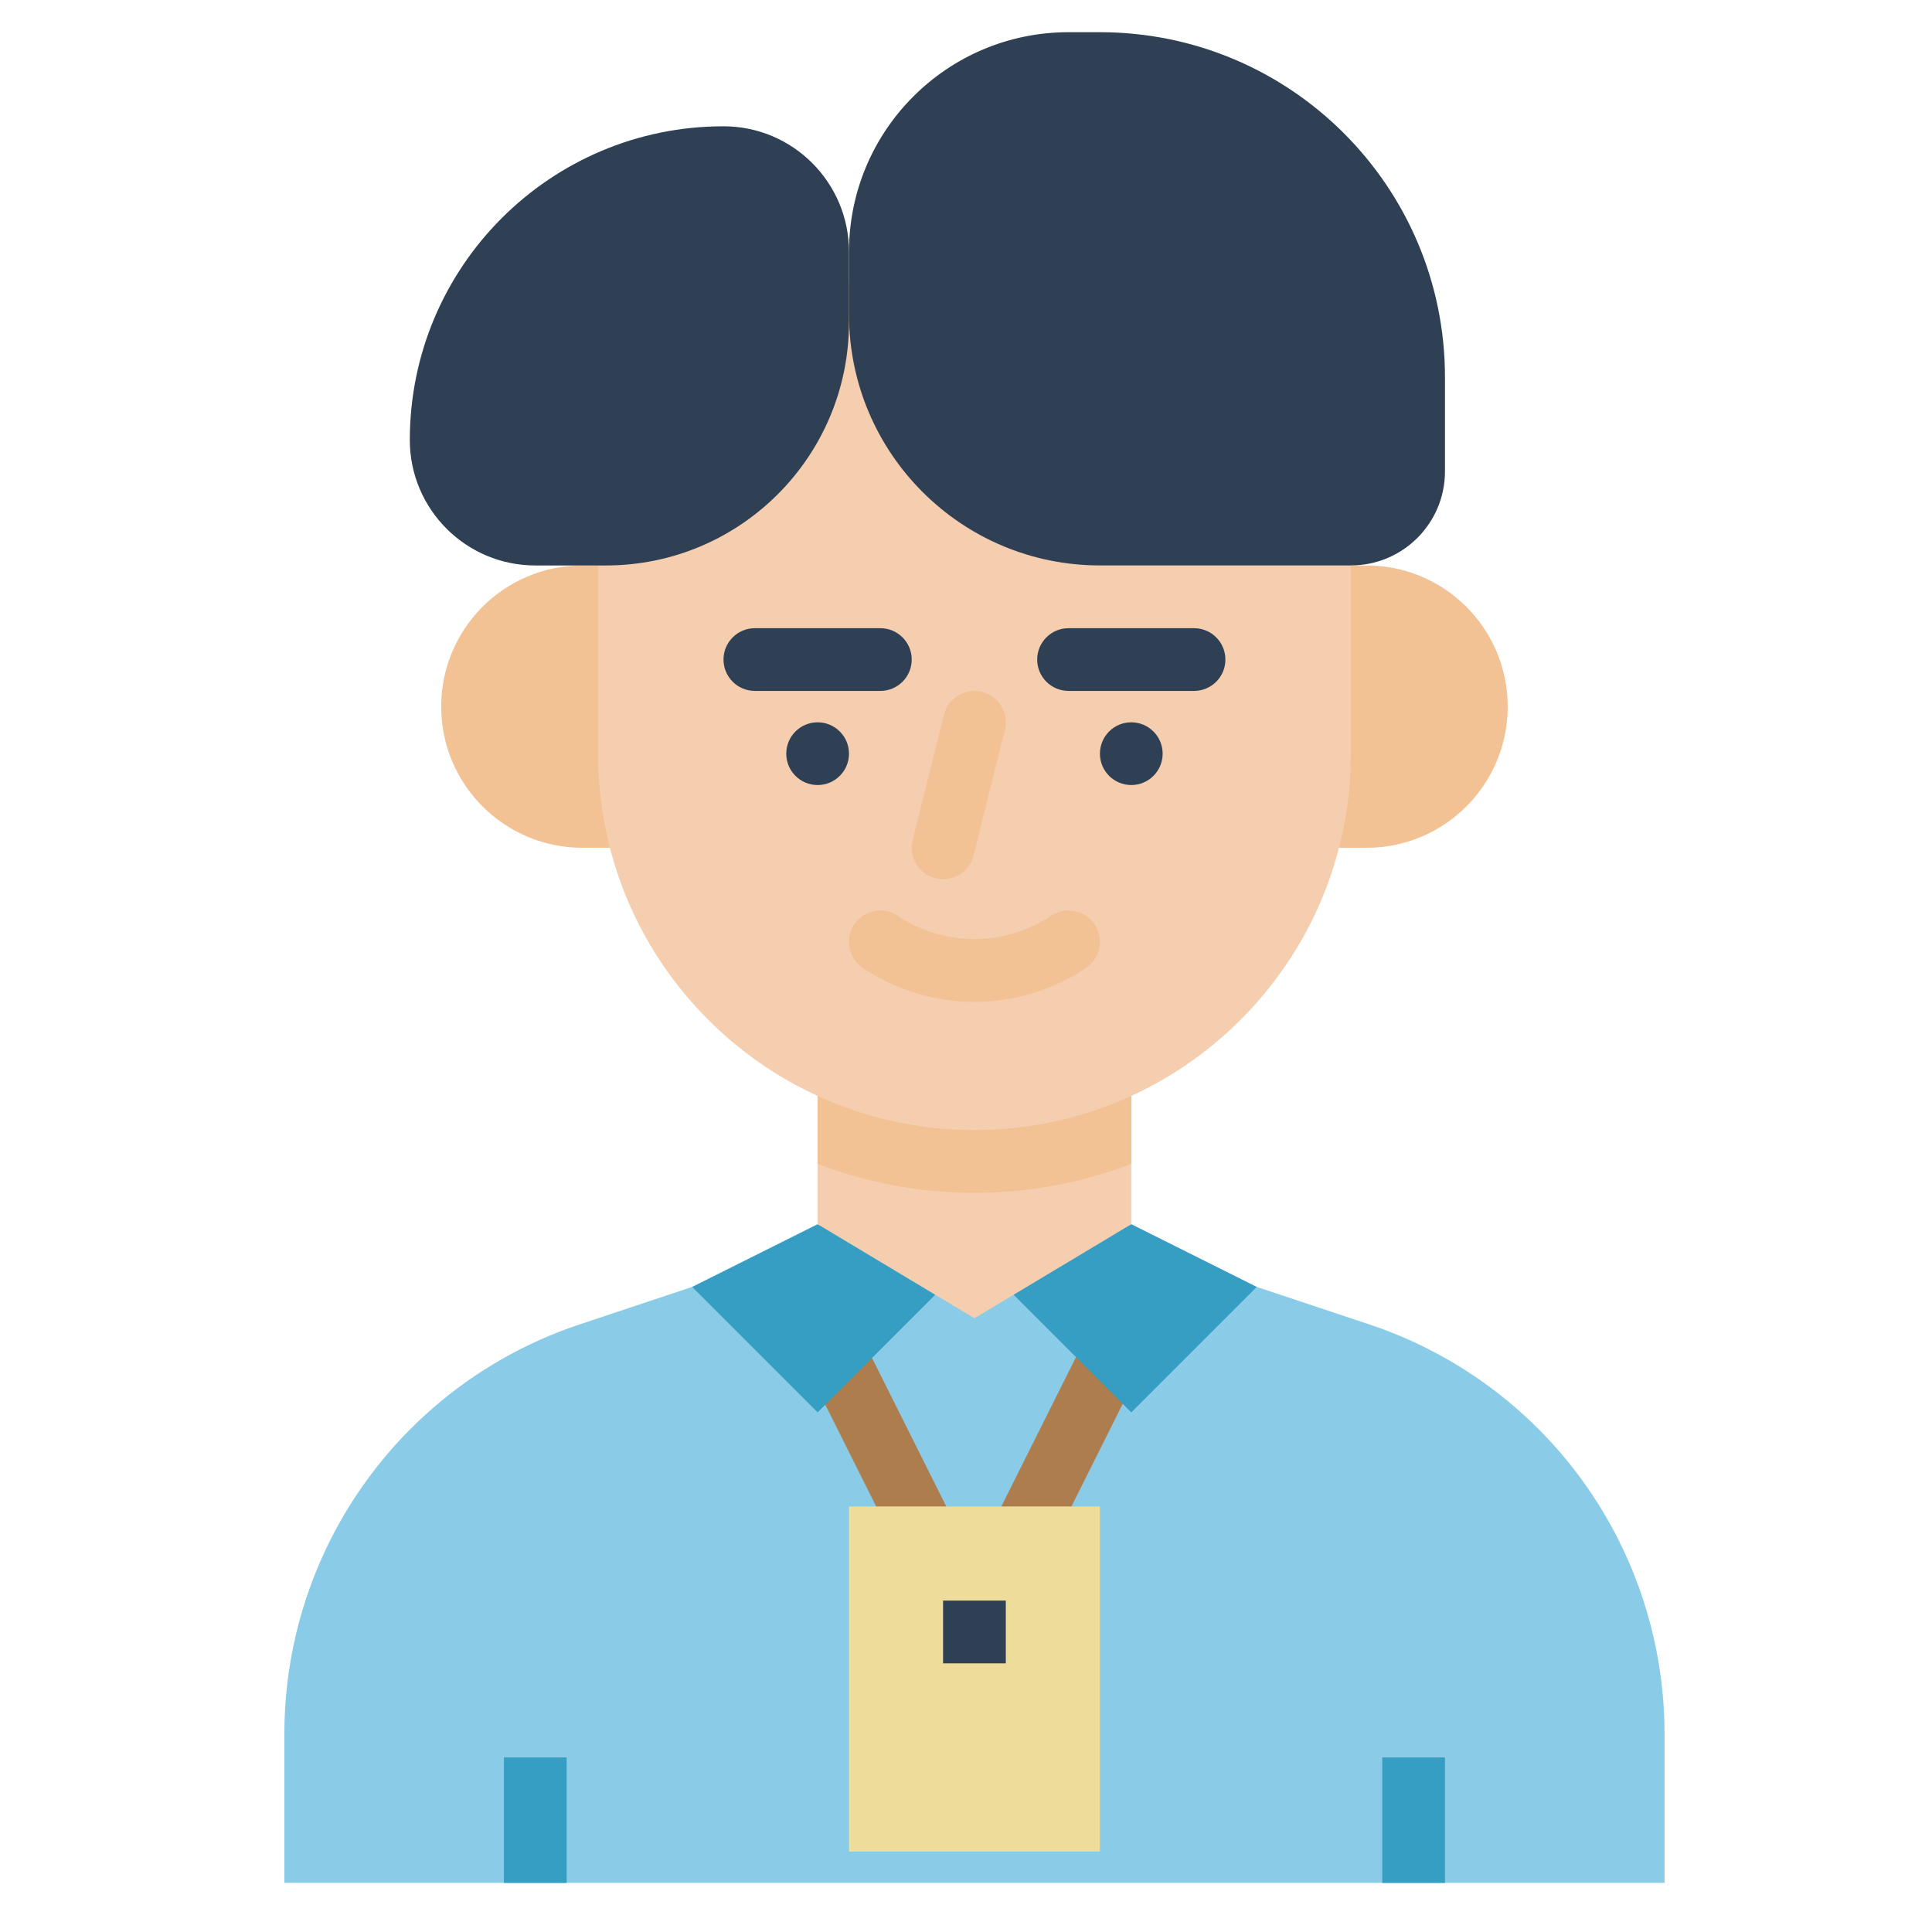
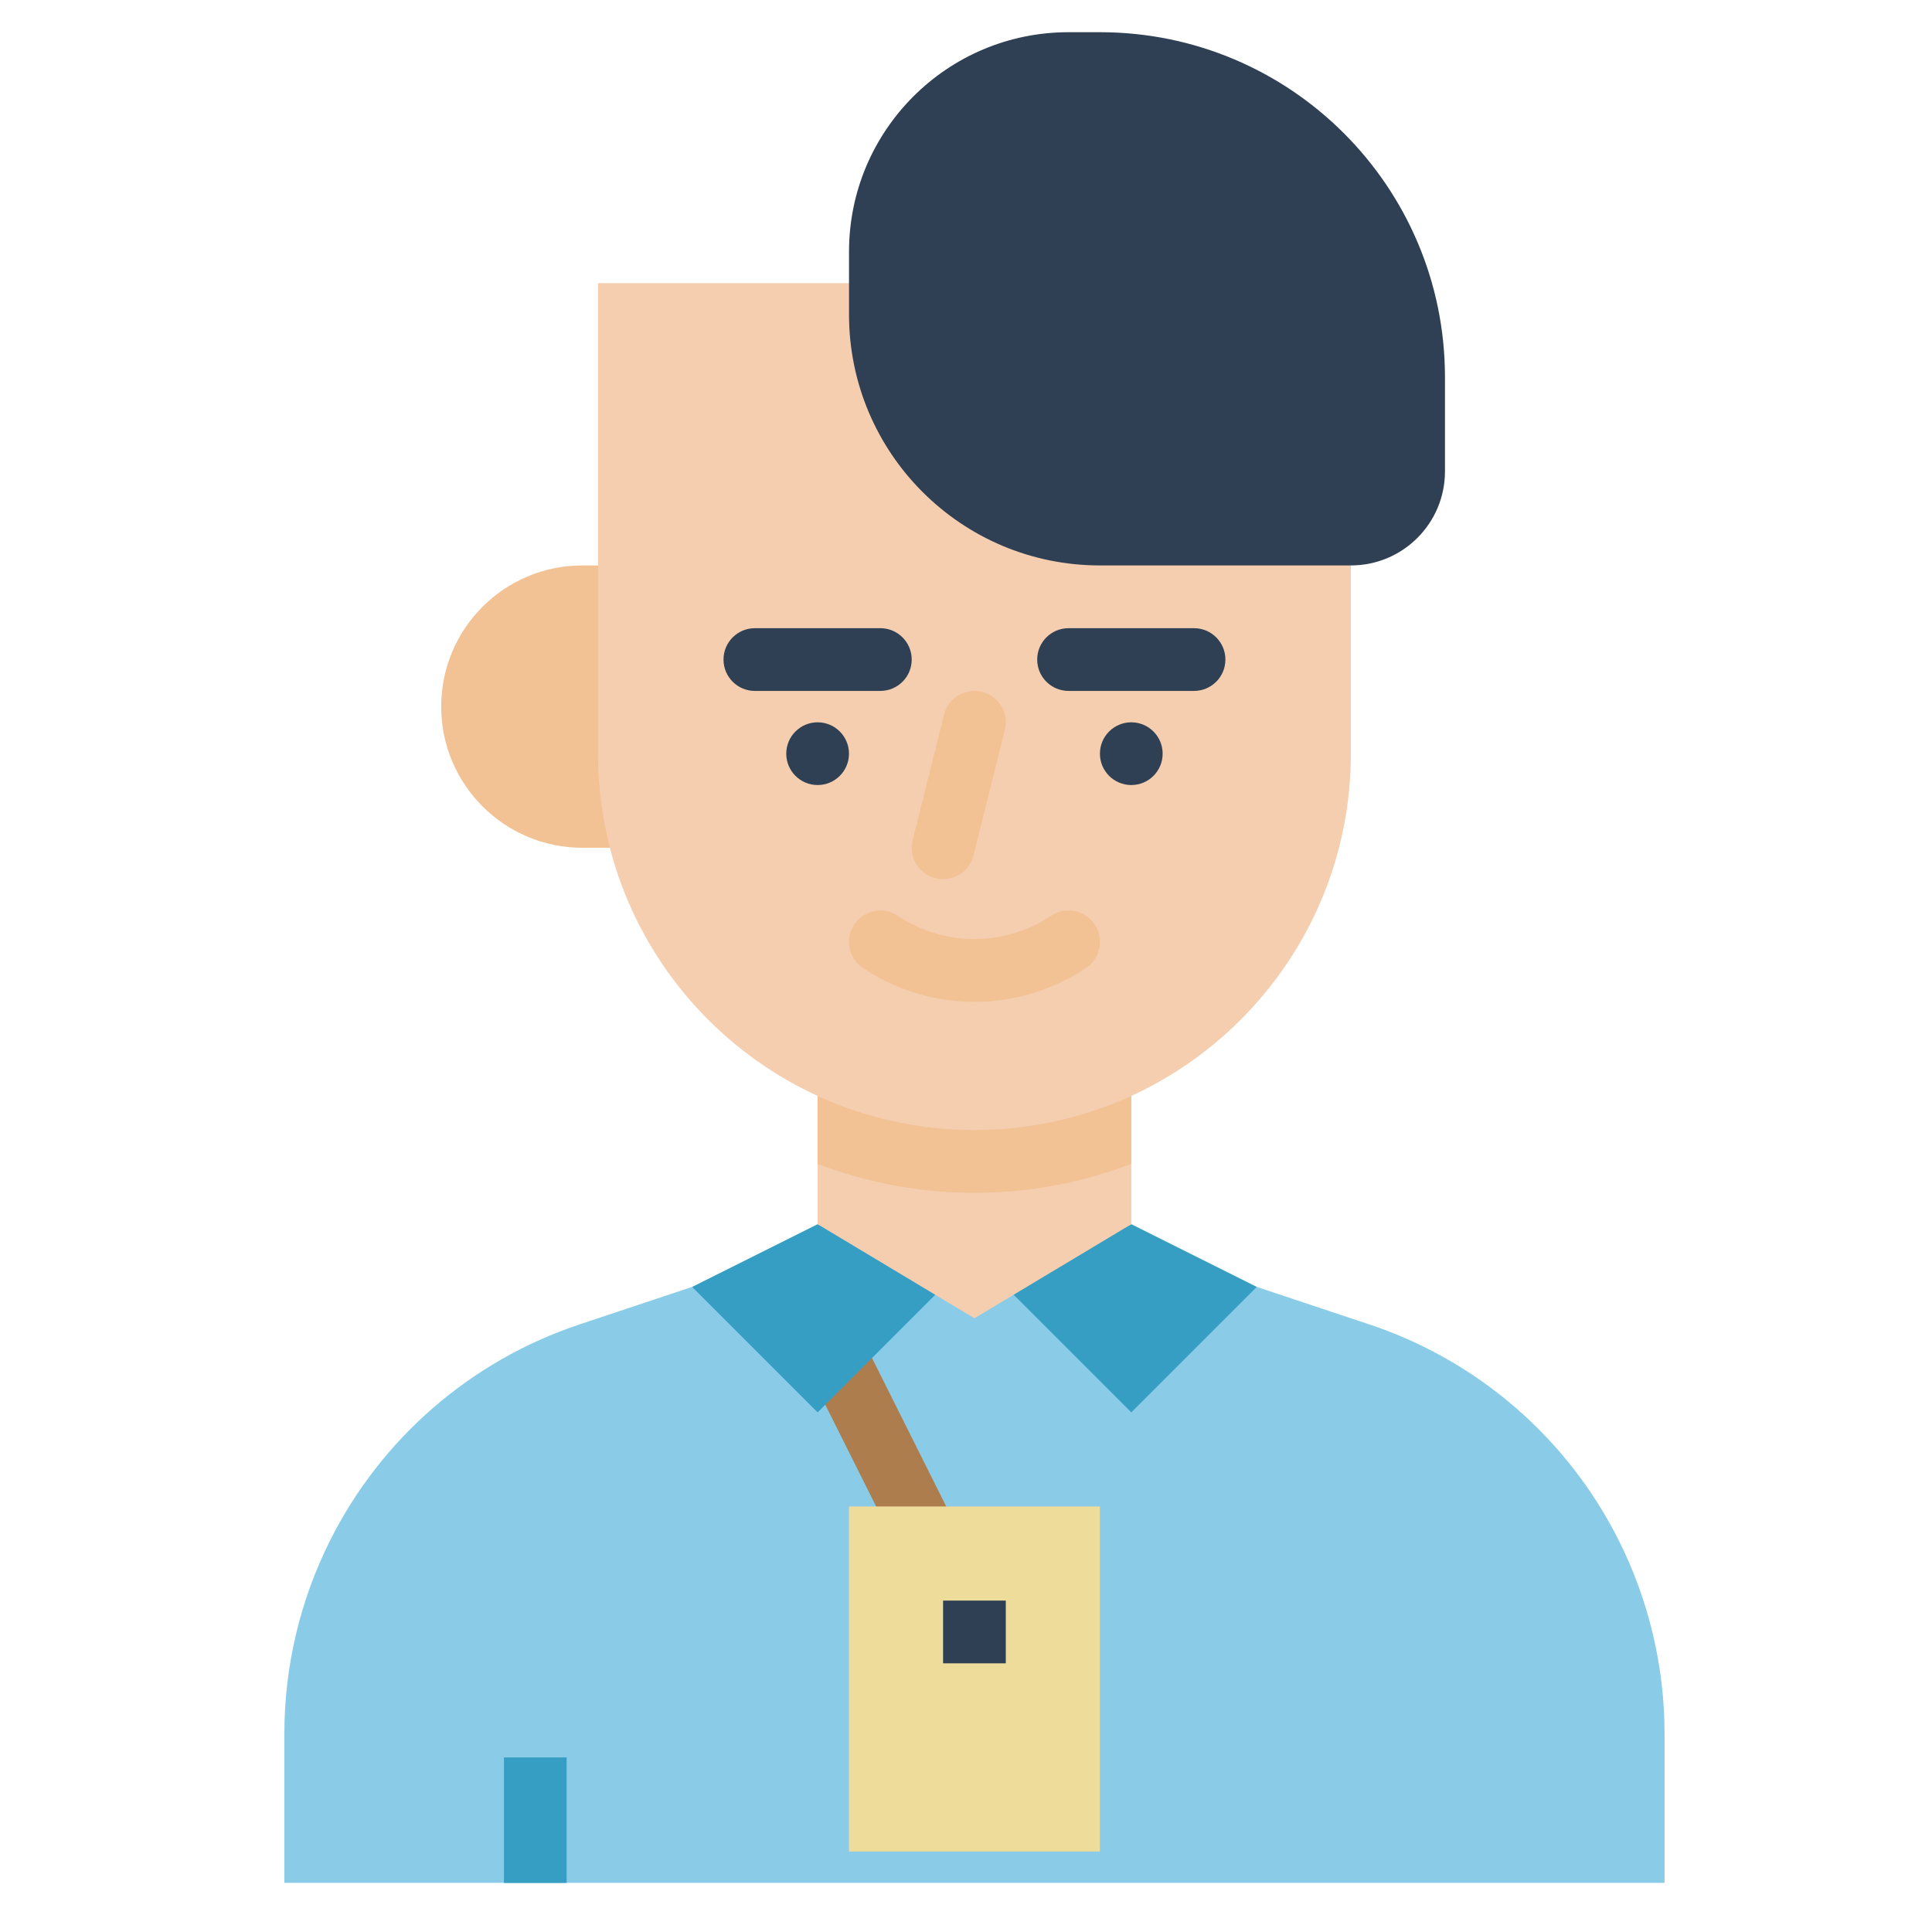
<svg xmlns="http://www.w3.org/2000/svg" version="1.1" id="Capa_1" x="0px" y="0px" width="60px" height="60px" viewBox="0 0 60 60" enable-background="new 0 0 60 60" xml:space="preserve">
  <g id="Flat">
    <path fill="#8ACCE7" d="M39.03,39.966l3.502,1.167c3.371,1.124,6.158,3.541,7.747,6.719v0c0.93,1.861,1.415,3.912,1.415,5.992v4.63   H8.831v-4.63c0-2.08,0.484-4.132,1.415-5.992v0c1.589-3.178,4.376-5.595,7.747-6.719l3.502-1.167H39.03z" />
    <path fill="#AD7D4D" d="M24.42,41.206l1.742-0.871l4.266,8.532l-1.742,0.871L24.42,41.206z" />
-     <path fill="#AD7D4D" d="M30.339,48.301l3.718-7.437l1.742,0.871l-3.718,7.437L30.339,48.301z" />
    <path fill="#379EC3" d="M25.392,38.018l-3.897,1.948l3.897,3.897l3.897-3.897L25.392,38.018z" />
    <path fill="#379EC3" d="M35.133,38.018l-3.897,1.948l3.897,3.897l3.897-3.897L35.133,38.018z" />
    <path fill="#F4CEAF" d="M35.133,32.173v5.845l-4.871,2.922l-4.871-2.922v-5.845H35.133z" />
    <path fill="#EEDC9A" d="M26.366,46.785h7.793v10.716h-7.793V46.785z" />
    <path fill="#379EC3" d="M15.65,54.579h1.948v3.897H15.65V54.579z" />
-     <path fill="#379EC3" d="M42.927,54.579h1.948v3.897h-1.948V54.579z" />
    <path fill="#F2C194" d="M19.547,26.328h-1.461c-2.421,0-4.384-1.963-4.384-4.384s1.963-4.384,4.384-4.384h1.461V26.328z" />
-     <path fill="#F2C194" d="M40.978,17.561h1.461c2.421,0,4.384,1.963,4.384,4.384s-1.963,4.384-4.384,4.384h-1.461V17.561z" />
    <path fill="#F2C194" d="M35.133,32.173v3.971c-3.136,1.2-6.605,1.2-9.742,0v-3.971H35.133z" />
    <path fill="#F4CEAF" d="M41.952,8.793v14.612c0,6.456-5.234,11.69-11.69,11.69l0,0h0c-6.456,0-11.69-5.234-11.69-11.69V8.793   L41.952,8.793z" />
    <g>
-       <path fill="#2F4054" d="M22.469,3.922L22.469,3.922c2.152,0,3.897,1.745,3.897,3.897c0,0,0,0,0,0v2.192    c0,4.17-3.38,7.55-7.55,7.55l0,0h-2.192c-2.152,0-3.897-1.745-3.897-3.897c0,0,0,0,0,0v0C12.728,8.284,17.089,3.922,22.469,3.922z    " />
      <path fill="#2F4054" d="M33.185,1h0.974c5.918,0,10.716,4.798,10.716,10.716v2.922c0,1.614-1.308,2.922-2.922,2.922h-7.793    c-4.304,0-7.793-3.489-7.793-7.793V7.819C26.366,4.053,29.419,1,33.185,1z" />
      <path fill="#2F4054" d="M27.34,21.457h-3.897c-0.538,0-0.974-0.436-0.974-0.974s0.436-0.974,0.974-0.974h3.897    c0.538,0,0.974,0.436,0.974,0.974S27.878,21.457,27.34,21.457z" />
      <path fill="#2F4054" d="M37.082,21.457h-3.897c-0.538,0-0.974-0.436-0.974-0.974s0.436-0.974,0.974-0.974h3.897    c0.538,0,0.974,0.436,0.974,0.974S37.62,21.457,37.082,21.457z" />
      <circle fill="#2F4054" cx="25.392" cy="23.406" r="0.974" />
      <circle fill="#2F4054" cx="35.133" cy="23.406" r="0.974" />
    </g>
    <path fill="#F2C194" d="M29.289,27.303c-0.538,0-0.975-0.437-0.975-0.975c0-0.079,0.01-0.158,0.029-0.235l0.974-3.897   c0.13-0.522,0.659-0.84,1.181-0.709c0.522,0.13,0.84,0.659,0.709,1.181c0,0,0,0.001,0,0.001l-0.974,3.897   C30.125,26.998,29.736,27.302,29.289,27.303z" />
    <path fill="#F2C194" d="M30.262,31.113c-1.233,0-2.438-0.366-3.463-1.052c-0.447-0.299-0.568-0.904-0.269-1.351   c0.298-0.447,0.902-0.568,1.35-0.27c1.442,0.965,3.323,0.965,4.764,0c0.447-0.299,1.052-0.178,1.351,0.269   c0.299,0.447,0.178,1.052-0.269,1.351c0,0-0.001,0.001-0.001,0.001C32.7,30.746,31.495,31.112,30.262,31.113z" />
    <path fill="#2F4054" d="M29.288,49.708h1.948v1.948h-1.948V49.708z" />
  </g>
</svg>